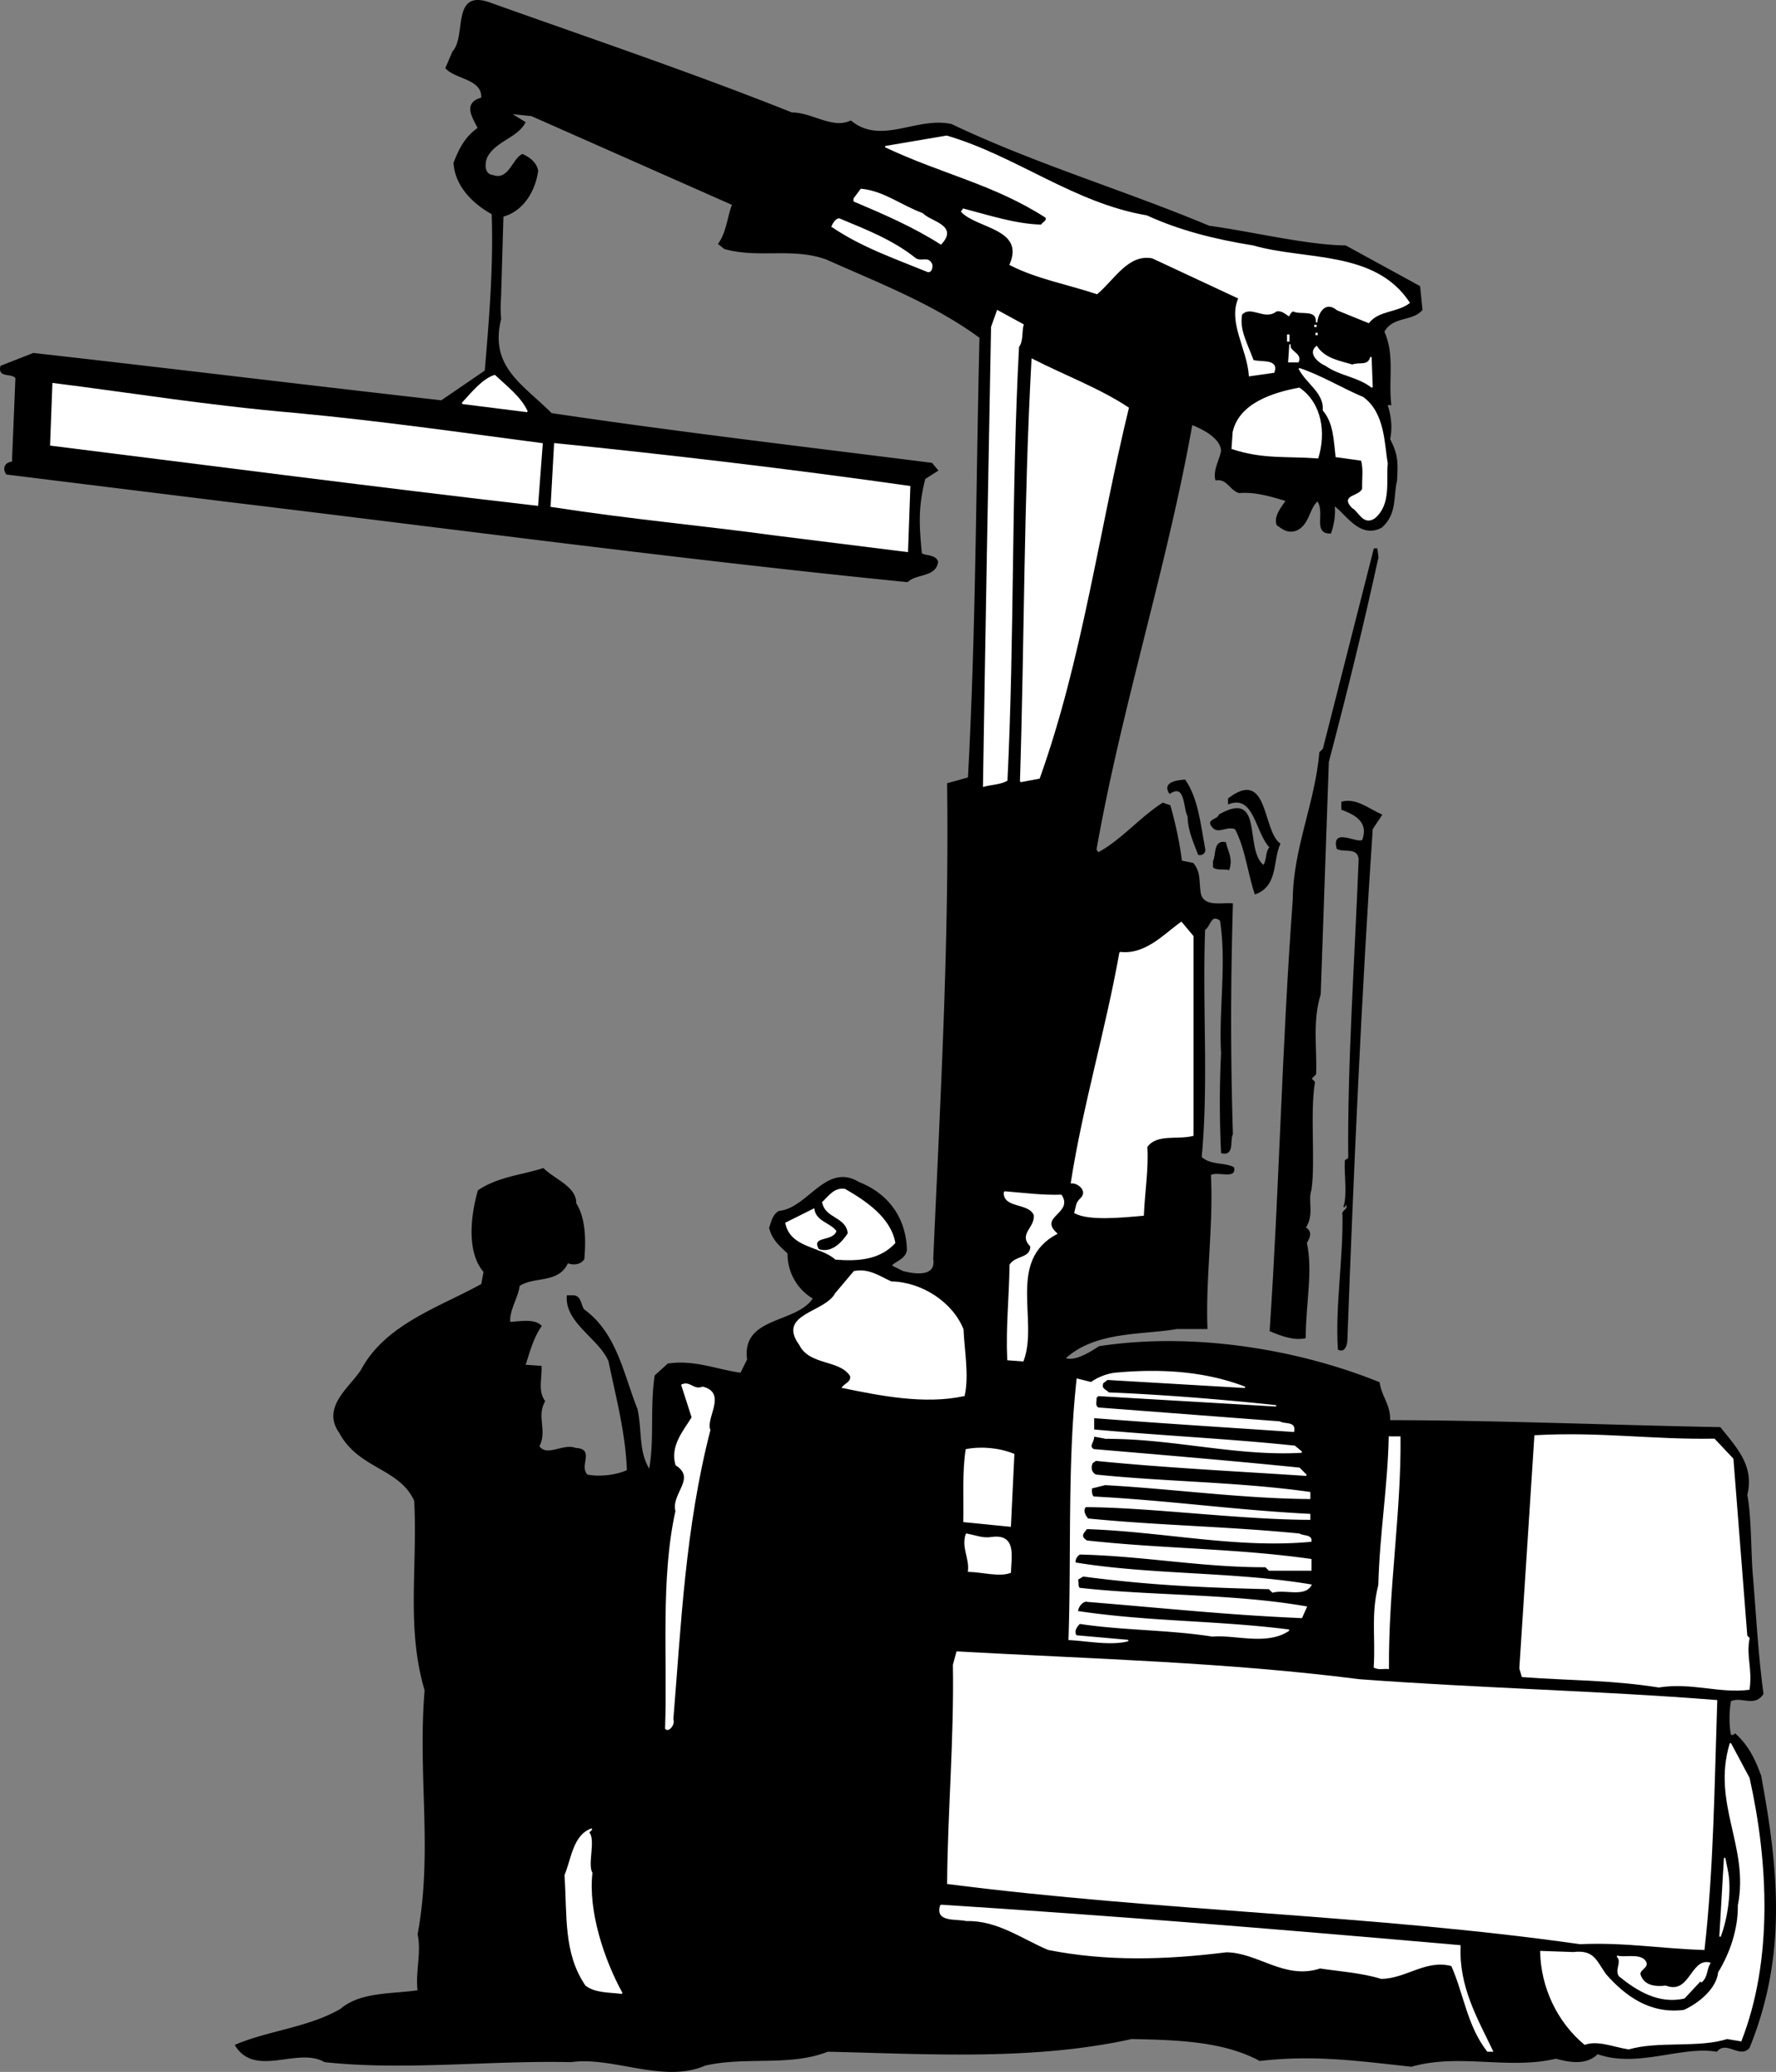
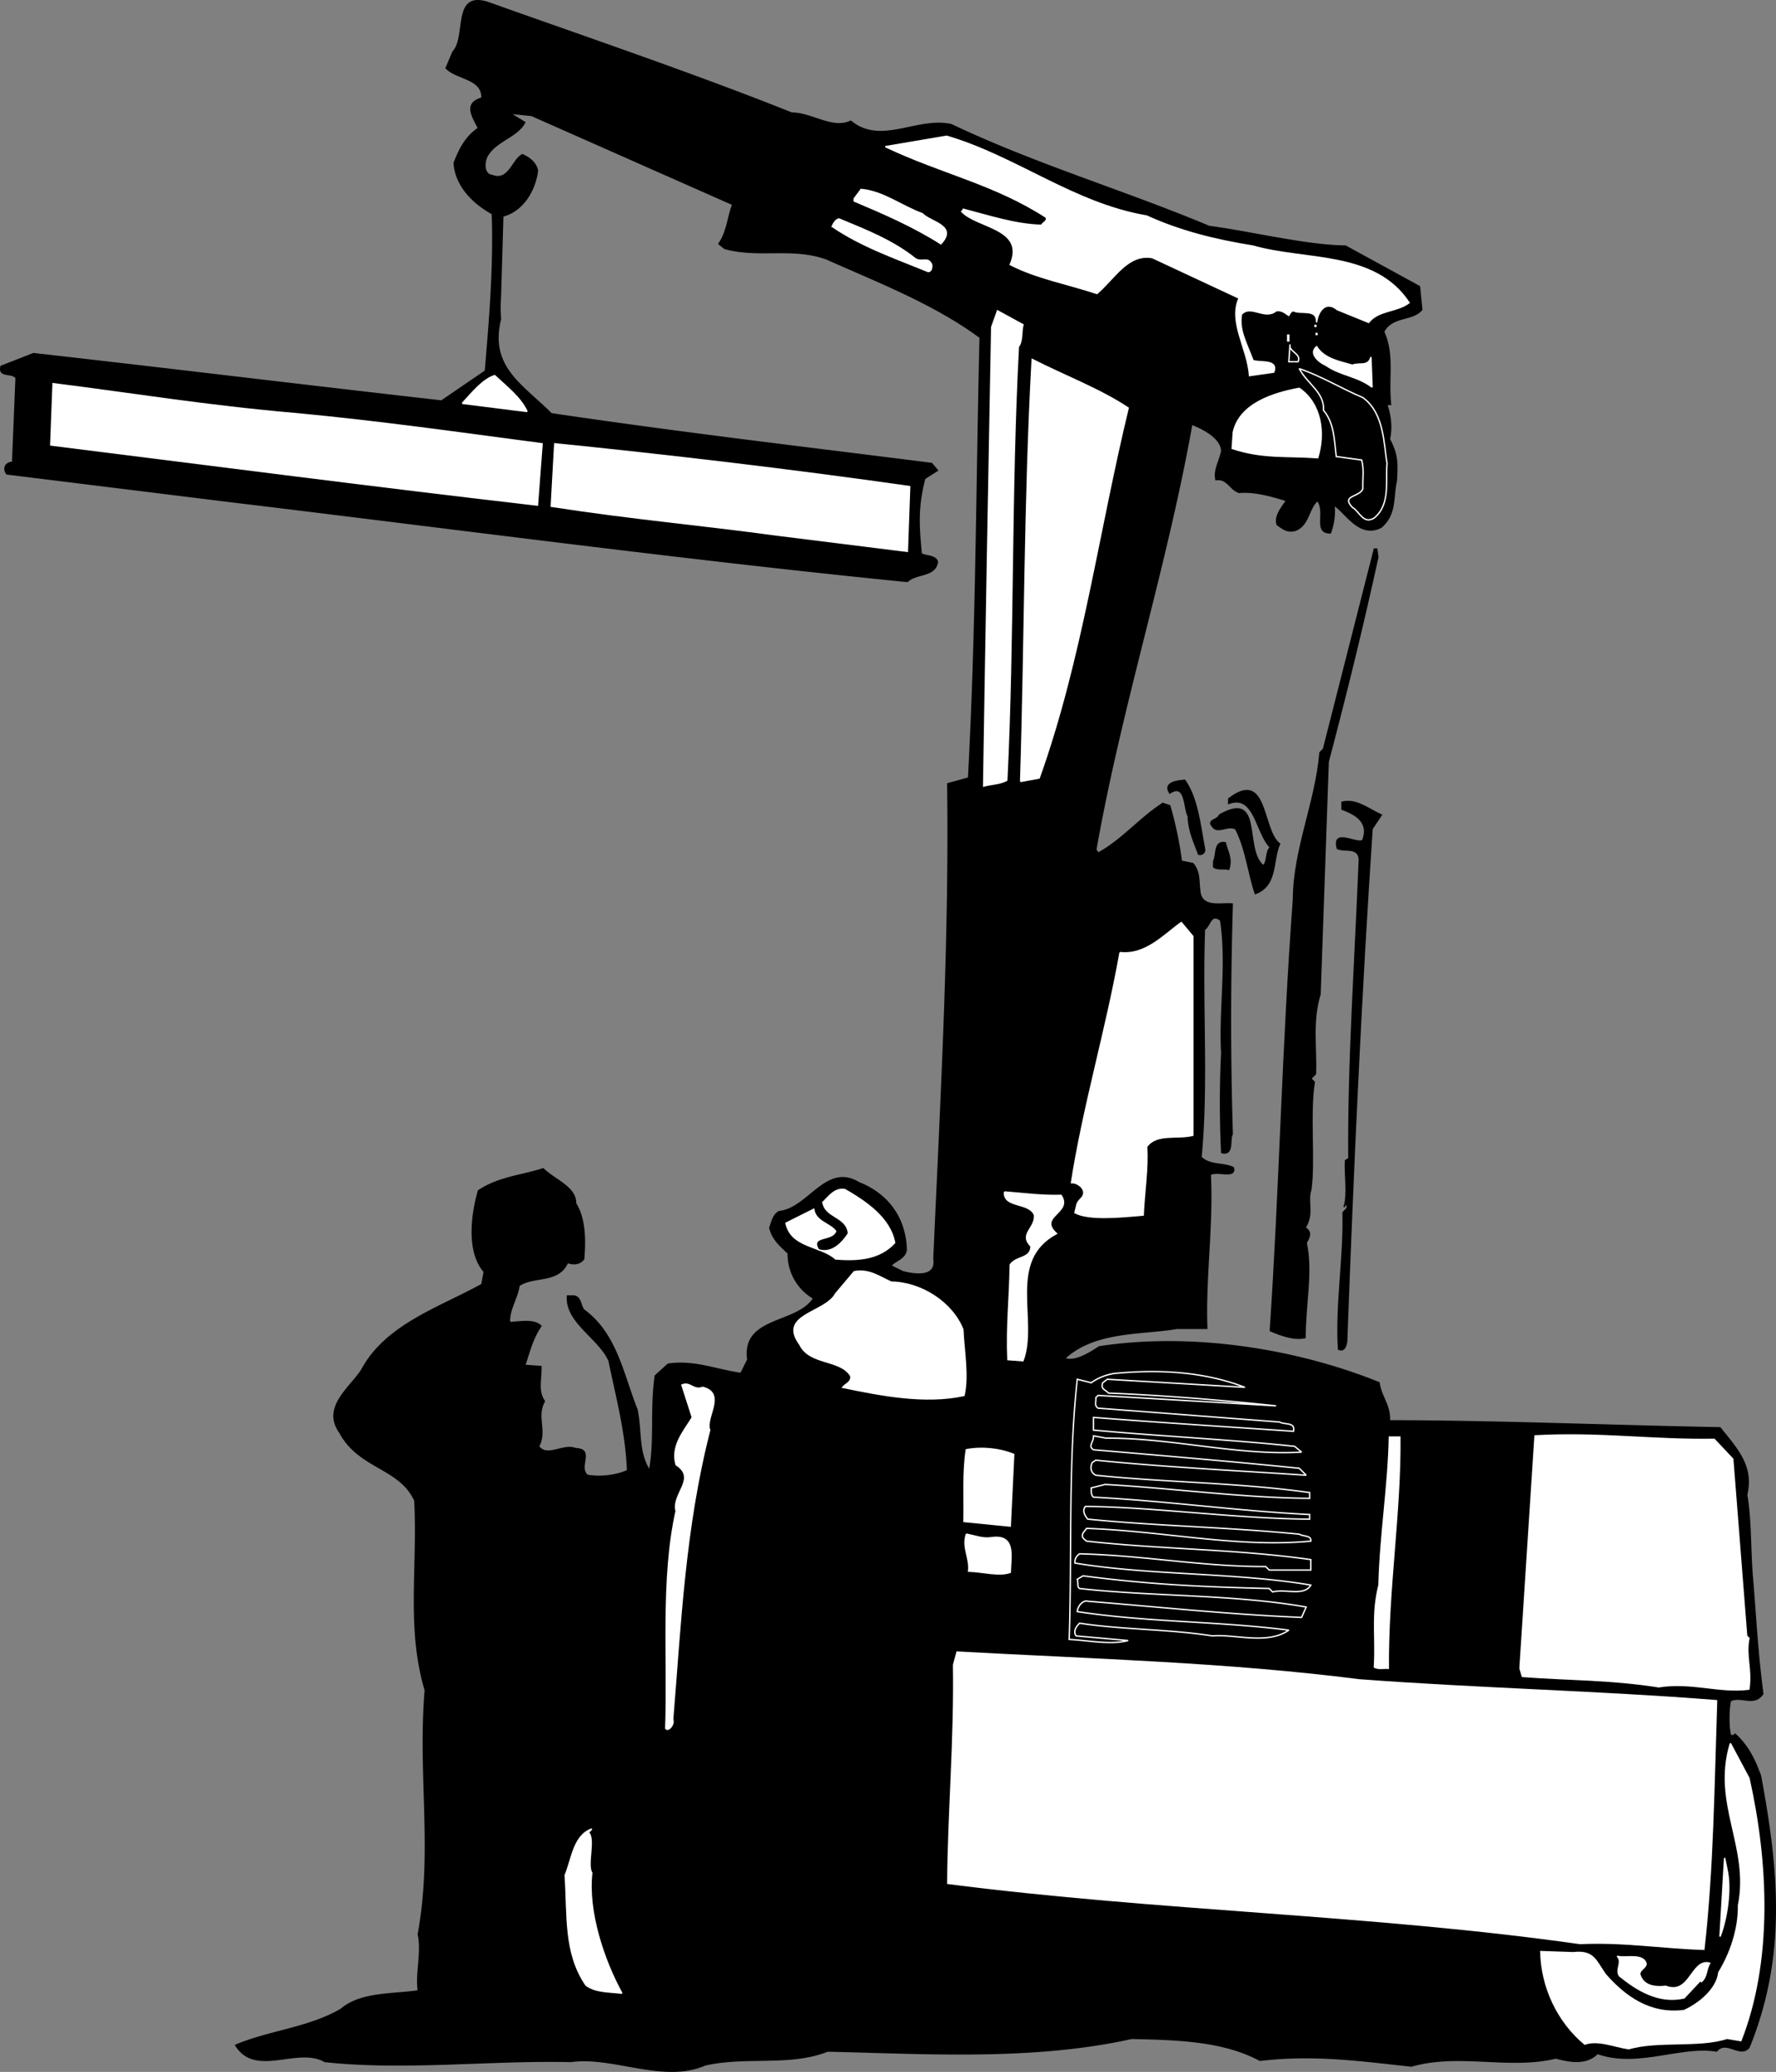
<svg xmlns="http://www.w3.org/2000/svg" width="153.633" height="179.19">
  <rect width="100%" height="100%" fill="#808080" stroke="none" />
  <path d="M19.99 43.383c19.129 2.3 39.64 5.031 58.5 6.902.809-.75 2.418-.398 2.602-1.7-.184-.589-1.09-.448-1.403-.702-.25-2.547-.32-4.086.301-6.5l1.102-.7-.5-.597c-11.09-1.402-21.871-2.66-32.903-4.3-2.476-2.49-5.437-4.013-4.398-8.2-.074-1.063-.04-1.152 0-2.102l.2-6.8c1.722-.438 2.769-2.188 3-3.899-.09-.668-.72-1.16-1.302-1.402-.82.383-1.168 2.344-2.597 1.8-.743-.09-.743-1-.5-1.597.738-1.43 2.629-1.711 3.3-3l-1.3-.8 1.898.198 17.402 7.7c-.402.98-.472 2.382-1.203 3.402l.5.398c2.961.82 5.832-.16 8.801.899 4.52 2.023 9.281 3.844 13.3 6.8-.308 12.723-.308 25.391-1 38.102l-1.8.5c.18 13.879-.59 27.32-1.2 41.098.259 1.691-1.769 1.34-2.698 1.101l-1-.5c.11-.379 1.226-.59 1.3-1.398-.074-2.692-1.543-4.793-4.101-5.8-2.828-1.724-4.371 2.269-6.899 2.5-.55.327-.62.96-.8 1.398.25 1.03.949 1.59 1.597 2.199a4.412 4.412 0 0 0 2.203 3.902c-1.453 2.277-6.21 1.578-5.703 5.3l-.597 1.2c-2.153-.3-4.04-1.14-6.301-.8l-1.102 1c-.418 2.929 0 5.59-.5 8.199-1.039-1.63-.687-3.38-1.097-5.301-1.2-2.977-1.762-6.547-4.602-8.598-.308-.402-.238-1.172-.898-1.2h-.5c-.172 2.27 2.699 3.599 3.597 5.599.641 3.109 1.48 6.19 1.602 9.5-1.031.472-2.5.609-3.5.402-.82-.774.648-2.242-1-2.3-1.078-.43-2.48.827-3.2-.2.72-1.352-.261-2.543.5-3.902-.62-.88-.269-1.86-.3-3l-1.399-.098c.38-1.14.66-2.332 1.399-3.403-.602-.609-1.86-.328-2.7-.3-.14-1.008.7-2.2.801-3.2 1.297-.89 3.399-.187 4.2-2 .527.2 1.09.13 1.398-.3.11-1.387.18-3.418-.7-4.797.04-1.422-1.85-2.05-2.8-3-1.848.597-3.879.738-5.598 1.898-.59 2.059-1.011 5.282.5 7l-.203 1.102c-3.617 2.008-8.308 3.476-10.398 7.398-.988 1.54-3.442 3.219-1.899 5.399 1.68 3.14 5.18 3 6.5 5.902.29 5.988-.69 11.027.899 16.398-.61 7.372.719 13.88-.602 21.102.34 1.598-.218 3.348 0 4.898-2.32.34-4.976.13-6.699 1.602-2.758 1.61-6.258 1.89-9.098 3.098 1.72 2.781 5.36.05 7.7 1.402 6.898.75 14.25-.16 21.3 0 3.66-.512 8 1.871 11.598.3 3.54-.812 7.32.099 10.602-1.202 8.34.18 17.718.812 26.3-1.098 3.81.09 7.868.16 11.098 1.898 4.68-.55 8.602.012 13.102.5 4.11-1.187 8.449.282 12.5-.699 1.27.352 2.668.559 3.597-.398 3.41 1.238 7.262-.723 10.301-.203.879-1.008 2 .601 2.8-.297 3.188-7.852 2.56-15.133 1-23.5-.472-1.293-1.03-2.551-2.198-3.602-.09.14-.23.14-.403.102-.18-.73-.18-2.203 0-3 .942-.461 2.063.52 2.801-.602-.46-3.43-.601-6.37-.898-10-.192-1.898-.121-5.191-.5-7.199.59-2.473-.813-3.941-2.301-5.8-9.36-.173-19.3-.59-28.602-.602.063-1.387-.71-2.02-.898-3.297-7.23-2.922-16.262-4.32-24.2-3.102-.812.532-2.14 1.371-3 1 2.61-2.43 6.669-2.078 9.7-2.601h2.601c-.171-4.309.528-8.93.297-13.297.582-.39 2.262.379 2-.602-.859-.422-1.98-.14-2.797-.898.61-6.524.047-13.031.297-19.703.52-.328.52-1.45 1.403-.797.59 3.758-.114 7.75.097 11.5-.14 2.687-.14 5.84 0 8.597 1.051.25.63-1.078.903-1.597-.203-6.762-.203-12.711 0-19.903-.903-.09-2.653.403-2.801-1.097-.133-1.02.008-1.653-.602-2.403l-1-.199c-.21-1.64-.558-3.25-1-4.8l-.597-.2c-1.973 1.262-3.582 3.223-5.602 4.301l-.2-.3c2.22-12.54 6.071-24.301 8.302-36.801.988.39 2.527 1.16 2.597 2.3-.14.82-.699 1.66-.5 2.5.993-.14 1.2.84 2 1.102 1.371-.121 2.77.3 4.102.7-.422.648-1.05 1.35-.8 2.097.448.3.8.652 1.5.5 1.26-.406 1.19-2.016 2-2.598.73 1.07-.392 2.82 1.1 2.8.258-.75.4-1.589.301-2.401 1.008.601 2.2 2.91 4.098 1.902 1.32-1.16.969-2.629 1.3-4 .09-1.64.09-2.27-.6-3.602.199-.91.128-1.89-.2-2.898.05-.18.192-.11.3-.102-.25-2.32.31-4.277-.6-6.3.769-1.41 2.449-.918 3.3-1.899l-.2-2-6.398-3.5c-3.351-.031-8.183-1.219-11.8-1.7-7.371-3.089-15-5.331-22.301-8.8-2.992-.66-6.07 1.86-8.7-.3-1.57.761-3.39-.712-5.1-.7-8.438-3.371-17.54-6.45-26.099-9.5-3.34-1.219-1.94 2.84-3.203 4.2l-.597 1.398c.879.953 3.187.883 3.097 2.601-1.59.45-.82 1.57-.297 2.602-1.152.789-1.64 1.84-2.101 3 .11 1.918 1.578 3.46 3.3 4.398.169 4.66-.25 9.422-.6 13.602l-3.802 2.598c-12.226-1.387-23.078-2.72-35.297-4.098l-2.8 1.098c-.243.98.949.492 1.3 1l-.3 7.3c-.68.032-.82.59-.5 1l19.398 2.399" />
  <path fill="none" stroke="#000" stroke-linecap="square" stroke-miterlimit="2" stroke-width=".12" d="M19.99 43.383c19.129 2.3 39.64 5.031 58.5 6.902.809-.75 2.418-.398 2.602-1.7-.184-.589-1.09-.448-1.403-.702-.25-2.547-.32-4.086.301-6.5l1.102-.7-.5-.597c-11.09-1.402-21.871-2.66-32.903-4.3-2.476-2.49-5.437-4.013-4.398-8.2-.074-1.063-.04-1.152 0-2.102l.2-6.8c1.722-.438 2.769-2.188 3-3.899-.09-.668-.72-1.16-1.302-1.402-.82.383-1.168 2.344-2.597 1.8-.743-.09-.743-1-.5-1.597.738-1.43 2.629-1.711 3.3-3l-1.3-.8 1.898.198 17.402 7.7c-.402.98-.472 2.382-1.203 3.402l.5.398c2.961.82 5.832-.16 8.801.899 4.52 2.023 9.281 3.844 13.3 6.8-.308 12.723-.308 25.391-1 38.102l-1.8.5c.18 13.879-.59 27.32-1.2 41.098.259 1.691-1.769 1.34-2.698 1.101l-1-.5c.11-.379 1.226-.59 1.3-1.398-.074-2.692-1.543-4.793-4.101-5.8-2.828-1.724-4.371 2.269-6.899 2.5-.55.327-.62.96-.8 1.398.25 1.03.949 1.59 1.597 2.199a4.412 4.412 0 0 0 2.203 3.902c-1.453 2.277-6.21 1.578-5.703 5.3l-.597 1.2c-2.153-.3-4.04-1.14-6.301-.8l-1.102 1c-.418 2.929 0 5.59-.5 8.199-1.039-1.63-.687-3.38-1.097-5.301-1.2-2.977-1.762-6.547-4.602-8.598-.308-.402-.238-1.172-.898-1.2h-.5c-.172 2.27 2.699 3.599 3.597 5.599.641 3.109 1.48 6.19 1.602 9.5-1.031.472-2.5.609-3.5.402-.82-.774.648-2.242-1-2.3-1.078-.43-2.48.827-3.2-.2.72-1.352-.261-2.543.5-3.902-.62-.88-.269-1.86-.3-3l-1.399-.098c.38-1.14.66-2.332 1.399-3.403-.602-.609-1.86-.328-2.7-.3-.14-1.008.7-2.2.801-3.2 1.297-.89 3.399-.187 4.2-2 .527.2 1.09.13 1.398-.3.11-1.387.18-3.418-.7-4.797.04-1.422-1.85-2.05-2.8-3-1.848.597-3.879.738-5.598 1.898-.59 2.059-1.011 5.282.5 7l-.203 1.102c-3.617 2.008-8.308 3.476-10.398 7.398-.988 1.54-3.442 3.219-1.899 5.399 1.68 3.14 5.18 3 6.5 5.902.29 5.988-.69 11.027.899 16.398-.61 7.372.719 13.88-.602 21.102.34 1.598-.218 3.348 0 4.898-2.32.34-4.976.13-6.699 1.602-2.758 1.61-6.258 1.89-9.098 3.098 1.72 2.781 5.36.05 7.7 1.402 6.898.75 14.25-.16 21.3 0 3.66-.512 8 1.871 11.598.3 3.54-.812 7.32.099 10.602-1.202 8.34.18 17.718.812 26.3-1.098 3.81.09 7.868.16 11.098 1.898 4.68-.55 8.602.012 13.102.5 4.11-1.187 8.449.282 12.5-.699 1.27.352 2.668.559 3.597-.398 3.41 1.238 7.262-.723 10.301-.203.879-1.008 2 .601 2.8-.297 3.188-7.852 2.56-15.133 1-23.5-.472-1.293-1.03-2.551-2.198-3.602-.09.14-.23.14-.403.102-.18-.73-.18-2.203 0-3 .942-.461 2.063.52 2.801-.602-.46-3.43-.601-6.37-.898-10-.192-1.898-.121-5.191-.5-7.199.59-2.473-.813-3.941-2.301-5.8-9.36-.173-19.3-.59-28.602-.602.063-1.387-.71-2.02-.898-3.297-7.23-2.922-16.262-4.32-24.2-3.102-.812.532-2.14 1.371-3 1 2.61-2.43 6.669-2.078 9.7-2.601h2.601c-.171-4.309.528-8.93.297-13.297.582-.39 2.262.379 2-.602-.859-.422-1.98-.14-2.797-.898.61-6.524.047-13.031.297-19.703.52-.328.52-1.45 1.403-.797.59 3.758-.114 7.75.097 11.5-.14 2.687-.14 5.84 0 8.597 1.051.25.63-1.078.903-1.597-.203-6.762-.203-12.711 0-19.903-.903-.09-2.653.403-2.801-1.097-.133-1.02.008-1.653-.602-2.403l-1-.199c-.21-1.64-.558-3.25-1-4.8l-.597-.2c-1.973 1.262-3.582 3.223-5.602 4.301l-.2-.3c2.22-12.54 6.071-24.302 8.302-36.802.988.391 2.527 1.16 2.597 2.301-.14.82-.699 1.66-.5 2.5.993-.14 1.2.84 2 1.102 1.371-.121 2.77.3 4.102.7-.422.647-1.05 1.35-.8 2.097.448.3.8.652 1.5.5 1.26-.407 1.19-2.016 2-2.598.73 1.07-.391 2.82 1.1 2.8.259-.75.4-1.589.302-2.402 1.007.602 2.199 2.91 4.097 1.903 1.32-1.16.969-2.63 1.3-4 .09-1.64.09-2.27-.6-3.602.199-.91.128-1.89-.2-2.898.051-.18.192-.11.3-.102-.25-2.32.31-4.277-.6-6.3.769-1.41 2.449-.918 3.3-1.899l-.2-2-6.397-3.5c-3.352-.031-8.184-1.219-11.801-1.7-7.371-3.089-15-5.331-22.301-8.8-2.992-.66-6.07 1.86-8.7-.3-1.57.761-3.39-.712-5.1-.7-8.438-3.371-17.54-6.45-26.099-9.5-3.34-1.219-1.94 2.84-3.203 4.2l-.597 1.398c.879.953 3.187.883 3.097 2.601-1.59.45-.82 1.57-.297 2.602-1.152.789-1.64 1.84-2.101 3 .11 1.918 1.578 3.46 3.3 4.398.169 4.66-.25 9.422-.6 13.602l-3.802 2.597c-12.226-1.386-23.078-2.718-35.297-4.097l-2.8 1.097c-.242.981.949.493 1.3 1l-.3 7.301c-.68.032-.82.59-.5 1zm0 0" />
  <path fill="#fff" d="M76.592 12.684c4.949 2.34 9.36 3.183 13.898 6.101.149.371-.27.442-.398.7-2.25-.051-4.563-.821-6.801-1.4.07.09-.07.161-.102.2 1.293 1.43 5.563 1.43 4.203 4.598 2.266 1.172 4.997 1.664 7.5 2.5 1.489-1.258 2.676-3.496 4.797-3.098l7.5 3.5c-.937 2.05.743 4.36.903 6.7l2.097-.301c.403-1.13-1.14-.778-1.797-1-.601-1.598-1.234-2.649-1-4 .817-.887 2.008.511 3-.301.477-.098.758.183 1.098.402-.058.129.149-.43.402-.402.657.324 2.06-.239 2 1 .06-.746.688-2.008 1.797-1.098l2.703 1.098c.88-1.098 2.418-.887 3.5-1.7-2.972-4.507-8.992-3.597-13.5-4.898-3.261-.52-6.343-1.289-9.203-2.601-6.308-1.067-11.28-5.13-17.297-6.899l-5.3.899" />
  <path fill="none" stroke="#fff" stroke-linecap="square" stroke-miterlimit="2" stroke-width=".12" d="M76.592 12.684c4.949 2.34 9.36 3.183 13.898 6.101.149.371-.27.442-.398.7-2.25-.051-4.563-.821-6.801-1.4.07.09-.07.161-.102.2 1.293 1.43 5.563 1.43 4.203 4.598 2.266 1.172 4.997 1.664 7.5 2.5 1.489-1.258 2.676-3.496 4.797-3.098l7.5 3.5c-.937 2.05.743 4.36.903 6.7l2.097-.301c.403-1.13-1.14-.778-1.797-1-.601-1.598-1.234-2.649-1-4 .817-.887 2.008.511 3-.301.477-.098.758.183 1.098.402-.058.129.149-.43.402-.402.657.324 2.06-.239 2 1 .06-.746.688-2.008 1.797-1.098l2.703 1.098c.88-1.098 2.418-.887 3.5-1.7-2.972-4.507-8.992-3.597-13.5-4.898-3.261-.52-6.343-1.289-9.203-2.601-6.308-1.067-11.28-5.13-17.297-6.899zm0 0" />
  <path fill="#fff" d="M73.892 17.184v.199c2.54 1.074 5.13 2.191 7.5 3.703 1.477-1.582-.902-1.86-1.601-2.602-1.82-.66-3.36-1.918-5.3-2.101l-.599.8" />
  <path fill="none" stroke="#fff" stroke-linecap="square" stroke-miterlimit="2" stroke-width=".12" d="M73.892 17.184v.199c2.54 1.074 5.13 2.191 7.5 3.703 1.477-1.582-.902-1.86-1.601-2.602-1.82-.66-3.36-1.918-5.3-2.101zm0 0" />
  <path fill="#fff" d="M71.99 19.586c2.55 1.738 5.418 2.719 8.3 3.898.27.012.34-.34.302-.601-.313-.719-.801-.156-1.403-.5-1.918-1.547-4.23-2.457-6.5-3.399-.25-.18-.597.313-.699.602" />
  <path fill="none" stroke="#fff" stroke-linecap="square" stroke-miterlimit="2" stroke-width=".12" d="M71.99 19.586c2.55 1.738 5.418 2.719 8.3 3.898.27.012.34-.34.302-.601-.313-.719-.801-.156-1.403-.5-1.918-1.547-4.23-2.457-6.5-3.399-.25-.18-.597.313-.699.602zm0 0" />
  <path fill="#fff" d="M85.79 28.285c-.26 13.969-.472 25.379-.698 39.7.648-.18 1.418-.18 2-.5.61-12.489.328-24.81 1-37.5.379-.47.238-1.31.398-1.9l-2.2-1.202-.5 1.402" />
  <path fill="none" stroke="#fff" stroke-linecap="square" stroke-miterlimit="2" stroke-width=".12" d="M85.79 28.285c-.26 13.969-.472 25.379-.698 39.7.648-.18 1.418-.18 2-.5.61-12.489.328-24.81 1-37.5.379-.47.238-1.31.398-1.9l-2.2-1.202zm0 0" />
  <path fill="#fff" d="M113.892 28.285h-.203v-.2h.203v.2m.098.699h-.2v-.199h.2v.2m-2.5-.001h-.098v.5h.098v-.5" />
  <path fill="none" stroke="#fff" stroke-linecap="square" stroke-miterlimit="2" stroke-width=".12" d="M111.49 28.984h-.098v.5h.098zm0 0" />
-   <path fill="#fff" d="M112.29 31.285c.329-.719-.858-.86-.698-1.5l-.102 1.5h.8" />
  <path fill="none" stroke="#fff" stroke-linecap="square" stroke-miterlimit="2" stroke-width=".12" d="M112.29 31.285c.329-.719-.858-.86-.698-1.5l-.102 1.5zm0 0" />
  <path fill="#fff" d="M114.69 31.586c1.218.871 2.761.937 4 1.898l-.098-2.601c-.23.87-1 .453-1.602.703-1.082-.32-2.41-.531-3.098-1.602-.71.582.2 1.352.797 1.602" />
  <path fill="none" stroke="#fff" stroke-linecap="square" stroke-miterlimit="2" stroke-width=".12" d="M114.69 31.586c1.218.871 2.761.937 4 1.898l-.098-2.601c-.23.87-1 .453-1.602.703-1.082-.32-2.41-.531-3.098-1.602-.71.582.2 1.352.797 1.602zm0 0" />
  <path fill="#fff" d="m88.29 67.586 1.602-.3c3.688-10.329 5.09-21.25 7.7-32-2.473-1.642-5.48-2.763-8.301-4.2-.68 12.36-.61 24.328-1 36.5" />
  <path fill="none" stroke="#fff" stroke-linecap="square" stroke-miterlimit="2" stroke-width=".12" d="m88.29 67.586 1.602-.3c3.688-10.329 5.09-21.25 7.7-32-2.473-1.642-5.48-2.763-8.301-4.2-.68 12.36-.61 24.328-1 36.5zm0 0" />
-   <path fill="#fff" d="M112.392 31.883c.72 1.344 2.188 2.043 2.098 3.601.93 1.102.93 2.57 1.102 4l2.199.301c.219.86.078 1.488.101 2.5-.3.738-1.914.531-.902 1.598.602.332.95 1.523 1.902.902 1.426-1.2.938-3.23 1.098-4.7-.3-1.679-.23-4.339-2.098-5.702-1.773-.739-3.593-1.86-5.5-2.5" />
  <path fill="none" stroke="#fff" stroke-linecap="square" stroke-miterlimit="2" stroke-width=".12" d="M112.392 31.883c.72 1.344 2.188 2.043 2.098 3.601.93 1.102.93 2.57 1.102 4l2.199.301c.219.86.078 1.488.101 2.5-.3.738-1.914.531-.902 1.598.602.332.95 1.523 1.902.902 1.426-1.2.938-3.23 1.098-4.7-.3-1.679-.23-4.339-2.098-5.702-1.773-.739-3.593-1.86-5.5-2.5zm0 0" />
  <path fill="#fff" d="m39.99 34.883 5.602.703c-.59-1.242-1.711-2.082-2.801-3.102-1.012.32-1.922 1.442-2.8 2.399" />
  <path fill="none" stroke="#fff" stroke-linecap="square" stroke-miterlimit="2" stroke-width=".12" d="m39.99 34.883 5.602.703c-.59-1.242-1.711-2.082-2.801-3.102-1.012.32-1.922 1.442-2.8 2.399zm0 0" />
  <path fill="#fff" d="M25.69 35.785c-7.938-.687-14.079-1.719-21.098-2.601l-.2 5.3c13.938 1.743 28.5 3.633 42.098 5.2l.402-5.301c-7.28-.957-13.878-1.906-21.203-2.598" />
  <path fill="none" stroke="#fff" stroke-linecap="square" stroke-miterlimit="2" stroke-width=".12" d="M25.69 35.785c-7.938-.687-14.079-1.719-21.098-2.601l-.2 5.3c13.938 1.743 28.5 3.633 42.098 5.2l.402-5.301c-7.28-.957-13.878-1.906-21.203-2.598zm0 0" />
  <path fill="#fff" d="m106.69 37.383-.098 1.402c2.668.879 4.629.602 7.398.8.66-2.16.309-4.679-1.598-6-2.222.411-5.164 1.321-5.703 3.798" />
  <path fill="none" stroke="#fff" stroke-linecap="square" stroke-miterlimit="2" stroke-width=".12" d="m106.69 37.383-.098 1.402c2.668.879 4.629.602 7.398.8.66-2.16.309-4.679-1.598-6-2.222.411-5.164 1.321-5.703 3.798zm0 0" />
  <path fill="#fff" d="M47.69 43.785c7.25 1.113 12.59 1.55 19.6 2.5l11.2 1.399.2-5.598c-10.098-1.442-20.81-2.7-30.7-3.703l-.3 5.402" />
  <path fill="none" stroke="#fff" stroke-linecap="square" stroke-miterlimit="2" stroke-width=".12" d="M47.69 43.785c7.25 1.113 12.59 1.55 19.6 2.5l11.2 1.399.2-5.598c-10.098-1.442-20.81-2.7-30.7-3.703zm0 0" />
  <path d="m114.49 64.785-.3.3c-.38 4.4-2.27 8.321-2.298 12.7-.953 12.91-1.164 24.95-2 37.3.907.388 2.028.81 3 .599.008-3.008.637-5.668.098-8.2.328-.55.469-.968-.098-1.3.778-1.211.149-2.258.5-3.301.348-2.457-.14-6.59.297-9.297l-.297-.3.399-.403c.09-2.258-.332-4.5.398-6.899l.703-20.101c1.649-6.266 2.907-11.38 4.297-17.7l-.097-.699h-.2l-4.402 17.301" />
  <path fill="none" stroke="#000" stroke-linecap="square" stroke-miterlimit="2" stroke-width=".12" d="m114.49 64.785-.3.3c-.38 4.4-2.27 8.321-2.298 12.7-.953 12.91-1.164 24.95-2 37.3.907.388 2.028.81 3 .599.008-3.008.637-5.668.098-8.2.328-.55.469-.968-.098-1.3.778-1.211.149-2.258.5-3.301.348-2.457-.14-6.59.297-9.297l-.297-.3.399-.403c.09-2.258-.332-4.5.398-6.899l.703-20.101c1.649-6.266 2.907-11.38 4.297-17.7l-.097-.699h-.2zm0 0" />
  <path d="M101.19 68.586c1.421-.922 1.21 1.32 1.6 2 .028 1.281.52 2.258.9 3.297.32.082.6-.2.5-.5-.391-2.078-.598-4.317-1.7-5.899-.582.04-1.91.18-1.3 1.102" />
  <path fill="none" stroke="#000" stroke-linecap="square" stroke-miterlimit="2" stroke-width=".12" d="M101.19 68.586c1.421-.922 1.21 1.32 1.6 2 .028 1.281.52 2.258.9 3.297.32.082.6-.2.5-.5-.391-2.078-.598-4.317-1.7-5.899-.582.04-1.91.18-1.3 1.102zm0 0" />
  <path d="M106.29 69.086v.398c2.27-.84 2.34 2.52 3.602 3.801-.421.399-.21 1.172-.601 1.598-1.781-1.406.039-6.586-3.8-4.399-.15.473-1.13.403-.599 1 .45.66 1.29-.18 2 .2.899 1.722 1.11 3.89 1.7 5.601 1.93-.73 1.437-2.828 2.097-4.3-1.57-1.188-1.007-6.508-4.398-3.9" />
  <path fill="none" stroke="#000" stroke-linecap="square" stroke-miterlimit="2" stroke-width=".12" d="M106.29 69.086v.398c2.27-.84 2.34 2.52 3.602 3.801-.421.399-.21 1.172-.601 1.598-1.781-1.406.039-6.586-3.8-4.399-.15.473-1.13.403-.599 1 .45.66 1.29-.18 2 .2.899 1.722 1.11 3.89 1.7 5.601 1.93-.73 1.437-2.828 2.097-4.3-1.57-1.188-1.007-6.508-4.398-3.9zm0 0" />
  <path d="M116.092 69.984c1.078.41 2.41 1.04 1.8 2.7-.511.37-2.683-1.098-2.203.699.641.3 1.762-.188 1.903.902-.352 8.918-.98 17.738-.903 25.899l-.297.199c-.062 1.3.22 2.773-.101 4-.031-.11.039-.18.101-.297.497.539-.343.539-.203 1 .07 3.808-.629 7.797-.398 11.598.539.261.68-.438.7-.7.538-14.648 1.237-30.05 2.198-44.3l.801-1.2c-1.129-.507-2.18-1.418-3.398-1.101v.601" />
  <path fill="none" stroke="#000" stroke-linecap="square" stroke-miterlimit="2" stroke-width=".12" d="M116.092 69.984c1.078.41 2.41 1.04 1.8 2.7-.511.37-2.683-1.098-2.203.699.641.3 1.762-.188 1.903.902-.352 8.918-.98 17.738-.903 25.899l-.297.199c-.062 1.3.22 2.773-.101 4-.031-.11.039-.18.101-.297.497.539-.343.539-.203 1 .07 3.808-.629 7.797-.398 11.598.539.261.68-.438.7-.7.538-14.648 1.237-30.05 2.198-44.3l.801-1.2c-1.129-.507-2.18-1.418-3.398-1.101zm0 0" />
  <path d="M104.99 74.484v.5c.281.243.84.102 1.3.2.31-.938-.108-1.5-.3-2.301-1-.176-.719 1.082-1 1.601" />
  <path fill="none" stroke="#000" stroke-linecap="square" stroke-miterlimit="2" stroke-width=".12" d="M104.99 74.484v.5c.281.243.84.102 1.3.2.31-.938-.108-1.5-.3-2.301-1-.176-.719 1.082-1 1.601zm0 0" />
  <path fill="#fff" d="M96.892 82.383c-1.21 6.773-3.171 13.281-4.203 19.902.61-.039 1.52.73.801 1.399-.398.378-.332.59-.5 1.199 1.219.652 4.02.37 5.902.203.079-1.93.426-4.102.297-5.902.832-1.211 2.653-.649 4-1v-17.2l-1-1.199c-1.468 1.04-3.078 2.86-5.297 2.598" />
  <path fill="none" stroke="#fff" stroke-linecap="square" stroke-miterlimit="2" stroke-width=".12" d="M96.892 82.383c-1.21 6.773-3.171 13.281-4.203 19.902.61-.039 1.52.73.801 1.399-.398.378-.332.59-.5 1.199 1.219.652 4.02.37 5.902.203.079-1.93.426-4.102.297-5.902.832-1.211 2.653-.649 4-1v-17.2l-1-1.199c-1.468 1.04-3.078 2.86-5.297 2.598zm0 0" />
  <path fill="#fff" d="M71.19 103.984c.199 1.34 2.09 1.2 2.202 2.7-.53.812-1.44 1.789-2.601 1.402-.73-1.293 1.16-.73 1.5-1.602-.48-.672-1.738-.808-1.899-1.898l-2.402 1.2c.461 2.128 2.98 1.917 4.3 3.097 1.97.152 3.79.011 5.102-1.399-.402-2.16-2.503-3.558-4.3-4.601-.86-.149-1.352.55-1.903 1.101" />
  <path fill="none" stroke="#fff" stroke-linecap="square" stroke-miterlimit="2" stroke-width=".12" d="M71.19 103.984c.199 1.34 2.09 1.2 2.202 2.7-.53.812-1.44 1.789-2.601 1.402-.73-1.293 1.16-.73 1.5-1.602-.48-.672-1.738-.808-1.899-1.898l-2.402 1.2c.461 2.128 2.98 1.917 4.3 3.097 1.97.152 3.79.011 5.102-1.399-.402-2.16-2.503-3.558-4.3-4.601-.86-.149-1.352.55-1.903 1.101zm0 0" />
  <path fill="#fff" d="M86.892 103.086c-.101 1.398 2.137.84 2.598 2 .102 1.148-1.371 1.637-.3 2.7-.02 1.108-1.282.827-1.798 1.597-.043 2.941-.324 5.25-.203 8.203l1.301.098c1.309-3.47-1.488-8.649 2.902-11-1.66-1.5 1.418-1.778.399-3.301-1.64.05-3.18-.16-4.899-.297" />
  <path fill="none" stroke="#fff" stroke-linecap="square" stroke-miterlimit="2" stroke-width=".12" d="M86.892 103.086c-.101 1.398 2.137.84 2.598 2 .102 1.148-1.371 1.637-.3 2.7-.02 1.108-1.282.827-1.798 1.597-.043 2.941-.324 5.25-.203 8.203l1.301.098c1.309-3.47-1.488-8.649 2.902-11-1.66-1.5 1.418-1.778.399-3.301-1.64.05-3.18-.16-4.899-.297zm0 0" />
  <path fill="#fff" d="M72.29 111.883c-.901 1.703-5.03 1.773-3.1 4.402.87 1.777 3.46 1.219 4.402 2.7.11.55-.453.69-.7 1 3.258.671 7.11 1.44 10.5.699.387-1.711-.03-3.95-.101-5.7-.91-2.308-3.57-4.058-6.2-4.101-1.011-.45-1.921-1.149-3.199-.899l-1.601 1.899" />
  <path fill="none" stroke="#fff" stroke-linecap="square" stroke-miterlimit="2" stroke-width=".12" d="M72.29 111.883c-.901 1.703-5.03 1.773-3.1 4.402.87 1.777 3.46 1.219 4.402 2.7.11.55-.453.69-.7 1 3.258.671 7.11 1.44 10.5.699.387-1.711-.03-3.95-.101-5.7-.91-2.308-3.57-4.058-6.2-4.101-1.011-.45-1.921-1.149-3.199-.899zm0 0" />
-   <path fill="#fff" d="m94.392 119.586-1.203-.3c-.8 7.25-.449 15.16-.699 22.5 1.578.077 3.61.5 5.102.097l-4.5-.399c-.282-.39 0-.808.3-1.101 3.688.57 7.676.5 11.5 1.101 1.918-.18 4.72.801 6.598-.5-6.36-.8-12.031-.66-18.3-1.601.042-.528.53-1.02.902-.899 6.347.512 12.226 1.141 18.5 1.399l.398-.899c-6.32-1.109-13.32-.898-19.598-1.601-.234-.137-.093-.488-.203-.797l.5-.3c5.7.75 10.32.96 16.102 1.097l.3.3c1.06-.3 2.739.403 3.301-.597-6.511-1.102-13.863-.82-20.402-1.902-.039-.32.102-.598.402-.801 5.579.133 10.547 1.113 16.098 1.101l.3.301h3.602v-.902c-6.582-.93-12.671-.86-19.402-1.598-.2-.172-.48-.312-.3-.7l.3-.401c6.73.23 13.031 1.699 19.402 1.101.067-.52-.632-.379-1-.601-6.351-.622-12.093-.688-18.3-1.301-.23-.297-.512-.719-.2-1.098 5.637.027 13.266 1.078 19.399 1.098v-.399c-6.41-.32-12.152-1.16-18.7-1.5-.242-.218-.171-.5-.199-.8l1.2-.301c5.828.32 11.847 1.16 17.699 1.203v-.5c-6.2-.871-12.43-.871-18.5-1.5-.442-.211-.512-.703-.3-1.102l.3-.199c6 .598 11.808.879 18.2 1.3l-.599-.6c-5.793-.59-11.671-1.079-17.8-1.602-.524-.32.039-.66 0-1.2 1.78.293.511.165 1.597.2 5.512.05 11.04 1.523 16.403 1.203l-.602-.5c-5.46-.582-11.48-.863-17.398-1.402v-1.098c5.777.45 11.379.797 17.3 1.2.168-.821-.742-.54-1.203-.802l-15.699-1.199c-.36-.223-.148-.57-.2-.902l.2-.2 15.402.903c-4.773-.512-10.093-.93-14.5-1.102-.28-.32-.703-.32-.5-.898l.399-.3 11.898.698c-3.539-1.36-7.39-1.57-11.297-1.199a4.716 4.716 0 0 0-2 .8" />
  <path fill="none" stroke="#fff" stroke-linecap="square" stroke-miterlimit="2" stroke-width=".12" d="m94.392 119.586-1.203-.3c-.8 7.25-.449 15.16-.699 22.5 1.578.077 3.61.5 5.102.097l-4.5-.399c-.282-.39 0-.808.3-1.101 3.688.57 7.676.5 11.5 1.101 1.918-.18 4.72.801 6.598-.5-6.36-.8-12.031-.66-18.3-1.601.042-.528.53-1.02.902-.899 6.347.512 12.226 1.141 18.5 1.399l.398-.899c-6.32-1.109-13.32-.898-19.598-1.601-.234-.137-.093-.488-.203-.797l.5-.3c5.7.75 10.32.96 16.102 1.097l.3.3c1.06-.3 2.739.403 3.301-.597-6.511-1.102-13.863-.82-20.402-1.902-.039-.32.102-.598.402-.801 5.579.133 10.547 1.113 16.098 1.101l.3.301h3.602v-.902c-6.582-.93-12.671-.86-19.402-1.598-.2-.172-.48-.312-.3-.7l.3-.401c6.73.23 13.031 1.699 19.402 1.101.067-.52-.632-.379-1-.601-6.351-.622-12.093-.688-18.3-1.301-.23-.297-.512-.719-.2-1.098 5.637.027 13.266 1.078 19.399 1.098v-.399c-6.41-.32-12.152-1.16-18.7-1.5-.242-.218-.171-.5-.199-.8l1.2-.301c5.828.32 11.847 1.16 17.699 1.203v-.5c-6.2-.871-12.43-.871-18.5-1.5-.442-.211-.512-.703-.3-1.102l.3-.199c6 .598 11.808.879 18.2 1.3l-.599-.6c-5.793-.59-11.671-1.079-17.8-1.602-.524-.32.039-.66 0-1.2 1.78.294.511.165 1.597.2 5.512.05 11.04 1.523 16.403 1.203l-.602-.5c-5.46-.582-11.48-.863-17.398-1.402v-1.098c5.777.45 11.379.797 17.3 1.2.168-.821-.742-.54-1.203-.802l-15.699-1.199c-.36-.223-.148-.57-.2-.902l.2-.2 15.402.903c-4.773-.512-10.093-.93-14.5-1.102-.28-.32-.703-.32-.5-.898l.399-.3 11.898.698c-3.539-1.359-7.39-1.57-11.297-1.199a4.716 4.716 0 0 0-2 .8zm0 0" />
  <path fill="#fff" d="M59.892 122.586c-.75 1.219-1.87 2.476-1.402 4.098 1.84 1.18-.398 2.511 0 4-1.308 5.859-.68 12.859-.898 18.8.218.29.777-.34.597-.8.672-8.149 1.024-16.551 3.203-25-.43-1.07 1.457-3.168-.601-3.7-.809.32-1.09-.52-1.8-.199l.901 2.8" />
  <path fill="none" stroke="#fff" stroke-linecap="square" stroke-miterlimit="2" stroke-width=".12" d="M59.892 122.586c-.75 1.219-1.87 2.476-1.402 4.098 1.84 1.18-.398 2.511 0 4-1.308 5.859-.68 12.859-.898 18.8.218.29.777-.34.597-.8.672-8.149 1.024-16.551 3.203-25-.43-1.07 1.457-3.168-.601-3.7-.809.32-1.09-.52-1.8-.199zm0 0" />
  <path fill="#fff" d="m131.49 144.285.2.7c4.1.308 7.6.238 11.8.898 2.871-.45 5.25.531 7.8.203.25-1.84-.312-2.82 0-4.402l-.198-.2-1.2-15.3-1.601-1.7c-5.36.09-9.84-.61-15.5-.3l-1.3 20.101" />
  <path fill="none" stroke="#fff" stroke-linecap="square" stroke-miterlimit="2" stroke-width=".12" d="m131.49 144.285.2.7c4.1.308 7.6.238 11.8.898 2.871-.45 5.25.531 7.8.203.25-1.84-.312-2.82 0-4.402l-.198-.2-1.2-15.3-1.601-1.7c-5.36.09-9.84-.61-15.5-.3zm0 0" />
  <path fill="#fff" d="M120.19 124.285c-.079 4.211-.782 8.34-.9 12.8-.651 2.61-.23 4.43-.398 7.099.38.199.797.062 1.2.101-.051-6.832 1.066-13.48 1-20h-.903" />
  <path fill="none" stroke="#fff" stroke-linecap="square" stroke-miterlimit="2" stroke-width=".12" d="M120.19 124.285c-.079 4.211-.782 8.34-.9 12.8-.651 2.61-.23 4.43-.398 7.099.38.199.797.062 1.2.101-.051-6.832 1.066-13.48 1-20zm0 0" />
  <path fill="#fff" d="M83.592 125.383c-.301 1.992-.16 4.023-.2 6.203l4 .398.297-6.199c-1.25-.512-2.789-.652-4.097-.402" />
  <path fill="none" stroke="#fff" stroke-linecap="square" stroke-miterlimit="2" stroke-width=".12" d="M83.592 125.383c-.301 1.992-.16 4.023-.2 6.203l4 .398.297-6.199c-1.25-.512-2.789-.652-4.097-.402zm0 0" />
  <path fill="#fff" d="M83.592 132.684c-.371 1.199.328 2.039.199 3.199 1.18.03 2.648.453 3.601.101.028-1.328.516-3.289-1.601-3-.75.13-1.383-.148-2.2-.3" />
  <path fill="none" stroke="#fff" stroke-linecap="square" stroke-miterlimit="2" stroke-width=".12" d="M83.592 132.684c-.371 1.199.328 2.039.199 3.199 1.18.03 2.648.453 3.601.101.028-1.328.516-3.289-1.601-3-.75.13-1.383-.148-2.2-.3zm0 0" />
  <path fill="#fff" d="M82.49 143.984c.102 6.559-.46 12.86-.5 18.899 18.379 2.363 36.719 2.64 54.7 5.203 3.718-.18 7.011.379 10.702.5.79-6.98.86-14.332 1.098-21.5-10.32-.813-20.539-1.024-30.898-1.8-11.48-1.462-22.82-1.743-34.801-2.403l-.3 1.101" />
  <path fill="none" stroke="#fff" stroke-linecap="square" stroke-miterlimit="2" stroke-width=".12" d="M82.49 143.984c.102 6.559-.46 12.86-.5 18.899 18.379 2.363 36.719 2.64 54.7 5.203 3.718-.18 7.011.379 10.702.5.79-6.98.86-14.332 1.098-21.5-10.32-.813-20.539-1.024-30.898-1.8-11.48-1.462-22.82-1.743-34.801-2.403zm0 0" />
  <path fill="#fff" d="M150.392 164.785c.028 2.14-.742 4.238-1.703 5.8-.16 1.45-1.699 2.708-3 3.298-2.968.39-5.14-1.219-6.797-3.098-.863-1.2-1.003-2.11-2.8-1.902l-2.801-.098c.05 3.04 1.45 6.05 3.8 8 1.15-.41 2.548.219 3.801.398 2.528-.738 6.098-.109 8.5-.898l1.2.2c2.699-6.9 2.347-15.302.699-22.7l-1.602-3c-1.578 5.219 1.711 8.93.703 14" />
  <path fill="none" stroke="#fff" stroke-linecap="square" stroke-miterlimit="2" stroke-width=".12" d="M150.392 164.785c.028 2.14-.742 4.238-1.703 5.8-.16 1.45-1.699 2.708-3 3.298-2.968.39-5.14-1.219-6.797-3.098-.863-1.2-1.003-2.11-2.8-1.902l-2.801-.098c.05 3.04 1.45 6.05 3.8 8 1.15-.41 2.548.219 3.801.398 2.528-.738 6.098-.109 8.5-.898l1.2.2c2.699-6.9 2.347-15.302.699-22.7l-1.602-3c-1.578 5.219 1.711 8.93.703 14zm0 0" />
  <path fill="#fff" d="M48.892 162.184c.239 3.48-.113 6.699 1.797 9.5.82.628 2.012.562 3.102.699-1.578-2.867-2.98-7.07-2.602-10.399-.449-.73.32-2.968-.297-3.5l.297-.3c-1.57.55-1.707 2.582-2.297 4" />
  <path fill="none" stroke="#fff" stroke-linecap="square" stroke-miterlimit="2" stroke-width=".12" d="M48.892 162.184c.239 3.48-.113 6.699 1.797 9.5.82.628 2.012.562 3.102.699-1.578-2.867-2.98-7.07-2.602-10.399-.449-.73.32-2.968-.297-3.5l.297-.3c-1.57.55-1.707 2.582-2.297 4zm0 0" />
  <path fill="#fff" d="M148.79 167.484c.579-1.468 1-4.058.602-5.8l-.203-1-.398 6.8" />
  <path fill="none" stroke="#fff" stroke-linecap="square" stroke-miterlimit="2" stroke-width=".12" d="M148.79 167.484c.579-1.468 1-4.058.602-5.8l-.203-1zm0 0" />
-   <path fill="#fff" d="M81.392 164.785c-.484 1.438 1.34 1.09 2.2 1.3 2.707-.07 4.808 1.54 7.097 2.5 5.063 1 10.102.86 15.403.2 2.75.027 5.058 2.41 8.097 1.399 1.582.242 3.61.378 5.301.902 2.16-.031 3.84-1.711 6.102-1.102 1.097 2.47 1.379 5.2 3.097 7.399h.403c-1.352-2.828-2.961-5.559-2.801-9.098-15.563-1.36-29.07-2.48-44.899-3.5" />
-   <path fill="none" stroke="#fff" stroke-linecap="square" stroke-miterlimit="2" stroke-width=".12" d="M81.392 164.785c-.484 1.438 1.34 1.09 2.2 1.3 2.707-.07 4.808 1.54 7.097 2.5 5.063 1 10.102.86 15.403.2 2.75.027 5.058 2.41 8.097 1.399 1.582.242 3.61.378 5.301.902 2.16-.031 3.84-1.711 6.102-1.102 1.097 2.47 1.379 5.2 3.097 7.399h.403c-1.352-2.828-2.961-5.559-2.801-9.098-15.563-1.36-29.07-2.48-44.899-3.5zm0 0" />
  <path fill="#fff" d="M140.092 170.883c1.507 1.222 3.398 2.41 5.597 1.902l1.403-1.5.097.098c.5-.469.36-.957.704-1.598-1.602-.41-1.672 2.809-3.801 2-.953.11-1.864-.031-2.2-.902-.292-.598.97-.738.297-1.399-.59-.46-1.71-.109-2.296-.3.515.472-.184 1.171.199 1.699" />
  <path fill="none" stroke="#fff" stroke-linecap="square" stroke-miterlimit="2" stroke-width=".12" d="M140.092 170.883c1.507 1.222 3.398 2.41 5.597 1.902l1.403-1.5.097.098c.5-.469.36-.957.704-1.598-1.602-.41-1.672 2.809-3.801 2-.953.11-1.864-.031-2.2-.902-.292-.598.97-.738.297-1.399-.59-.46-1.71-.109-2.296-.3.515.472-.184 1.171.199 1.699zm0 0" />
</svg>